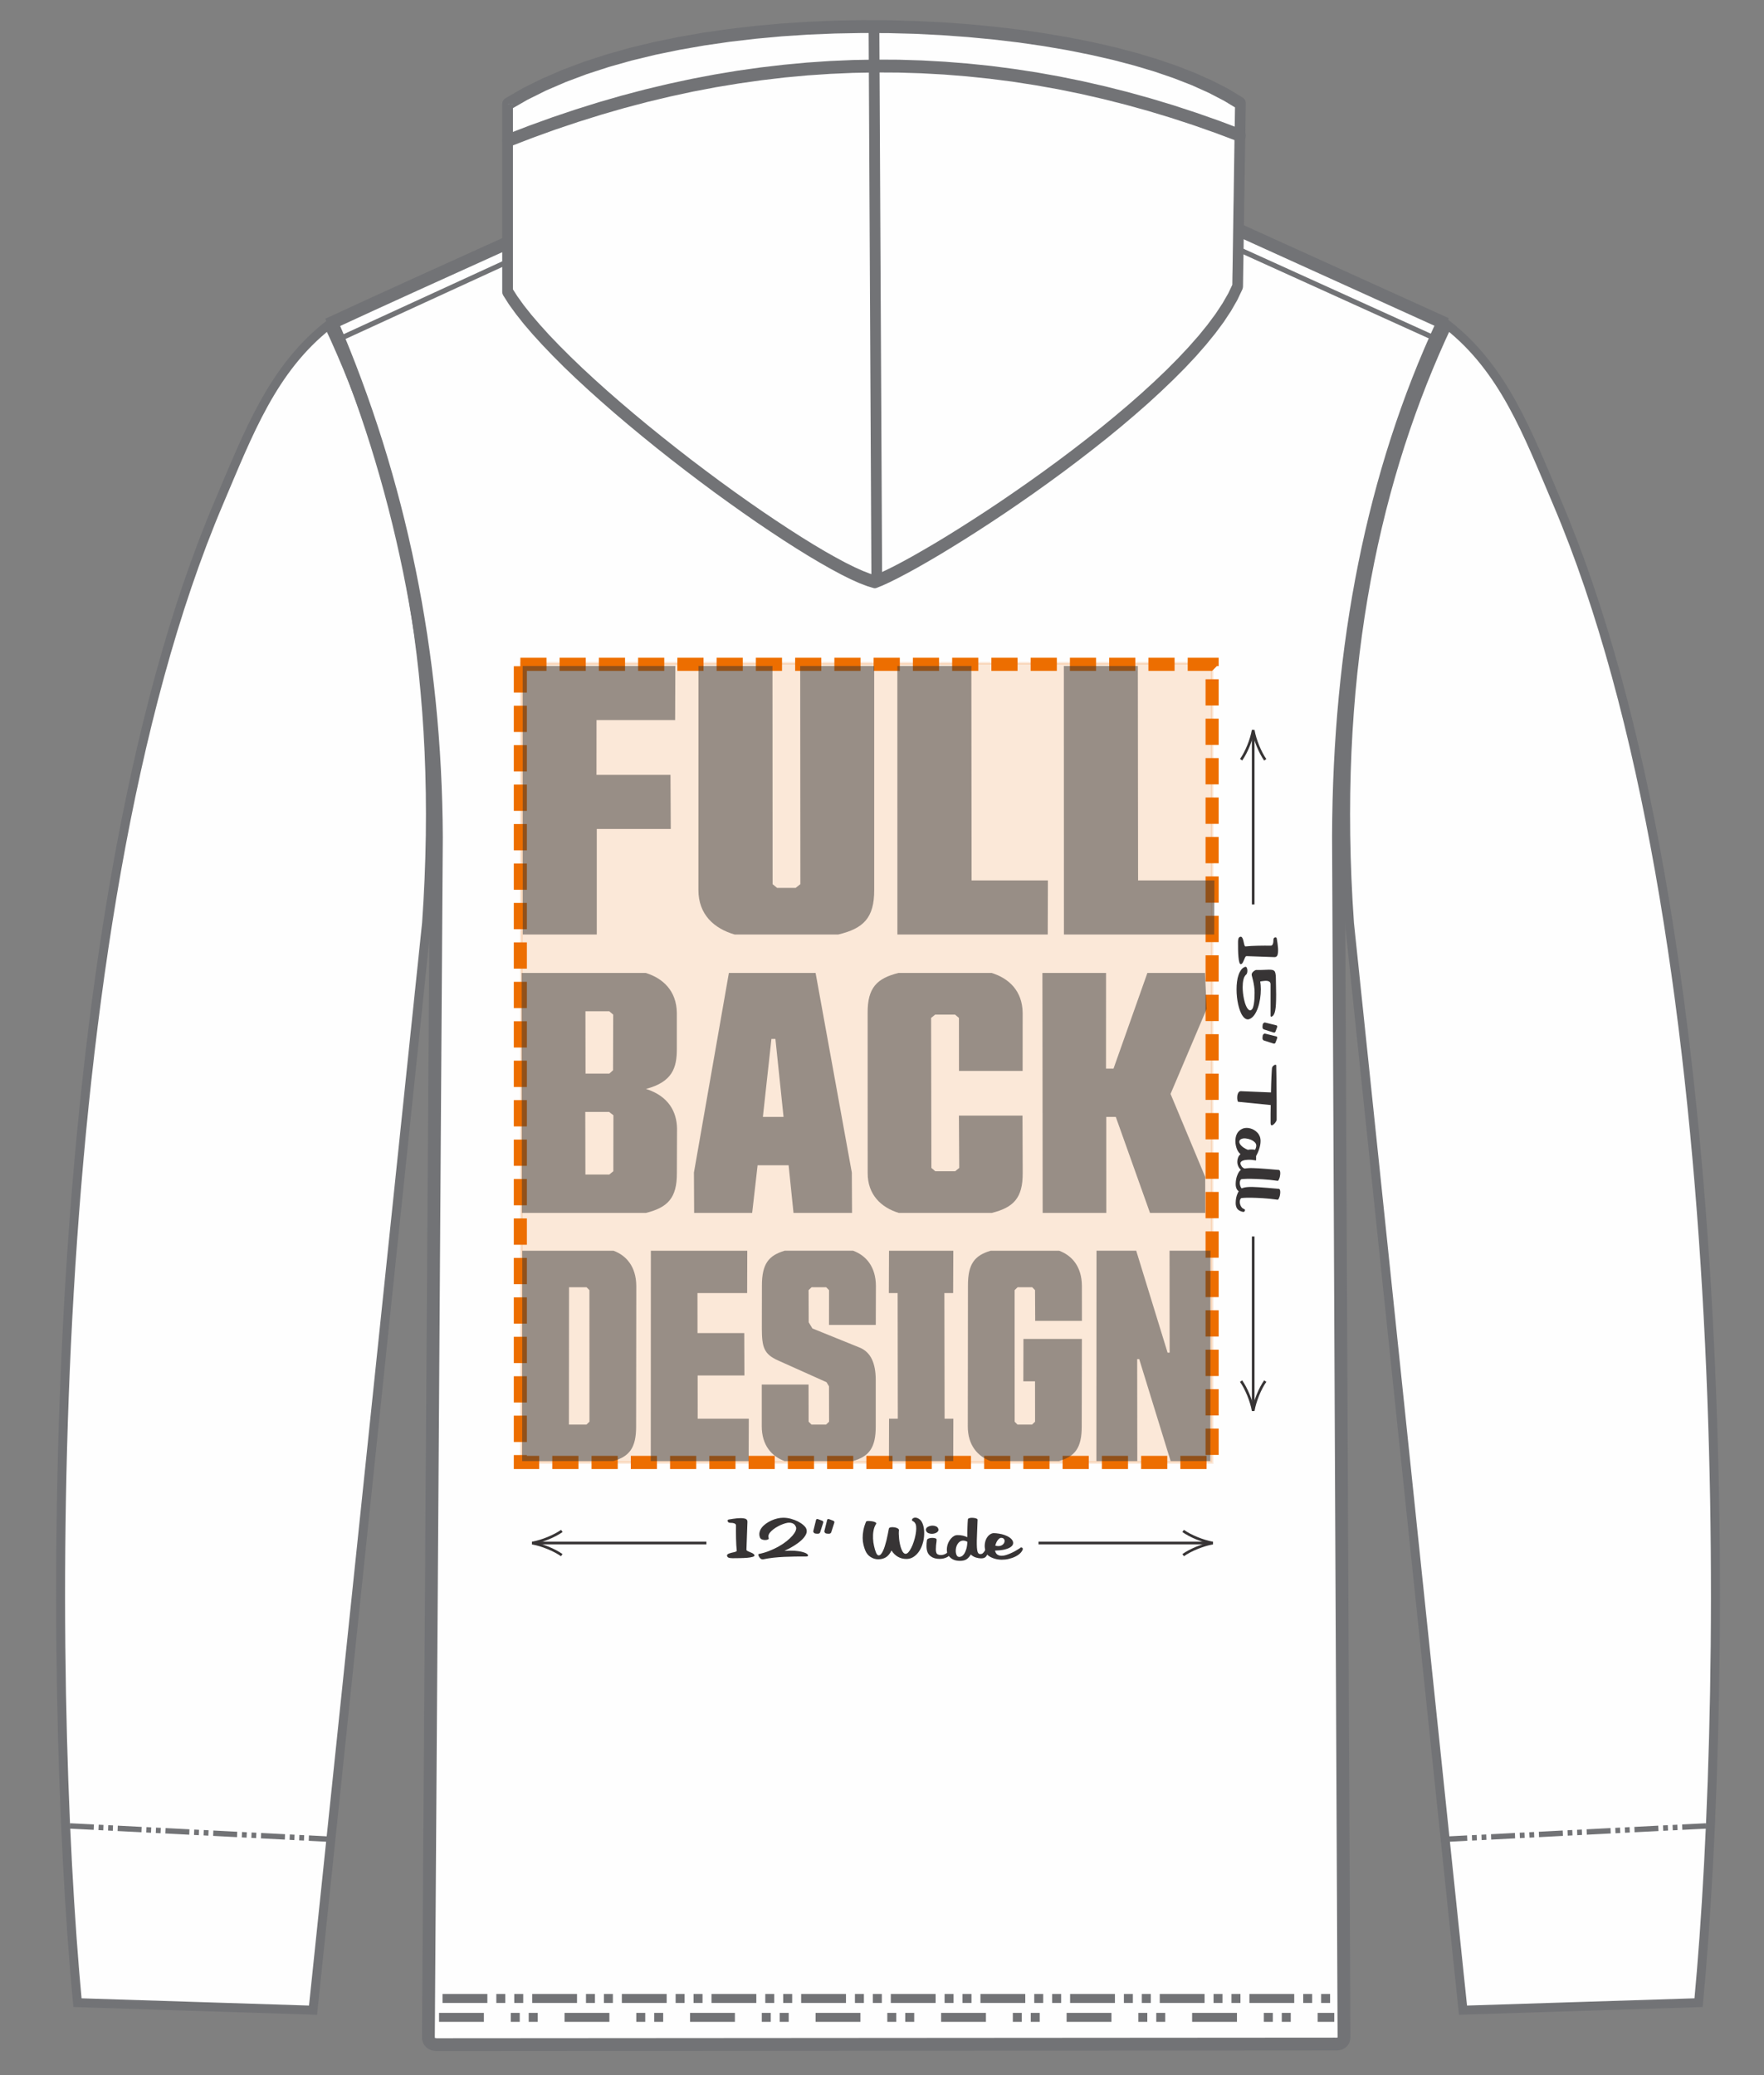
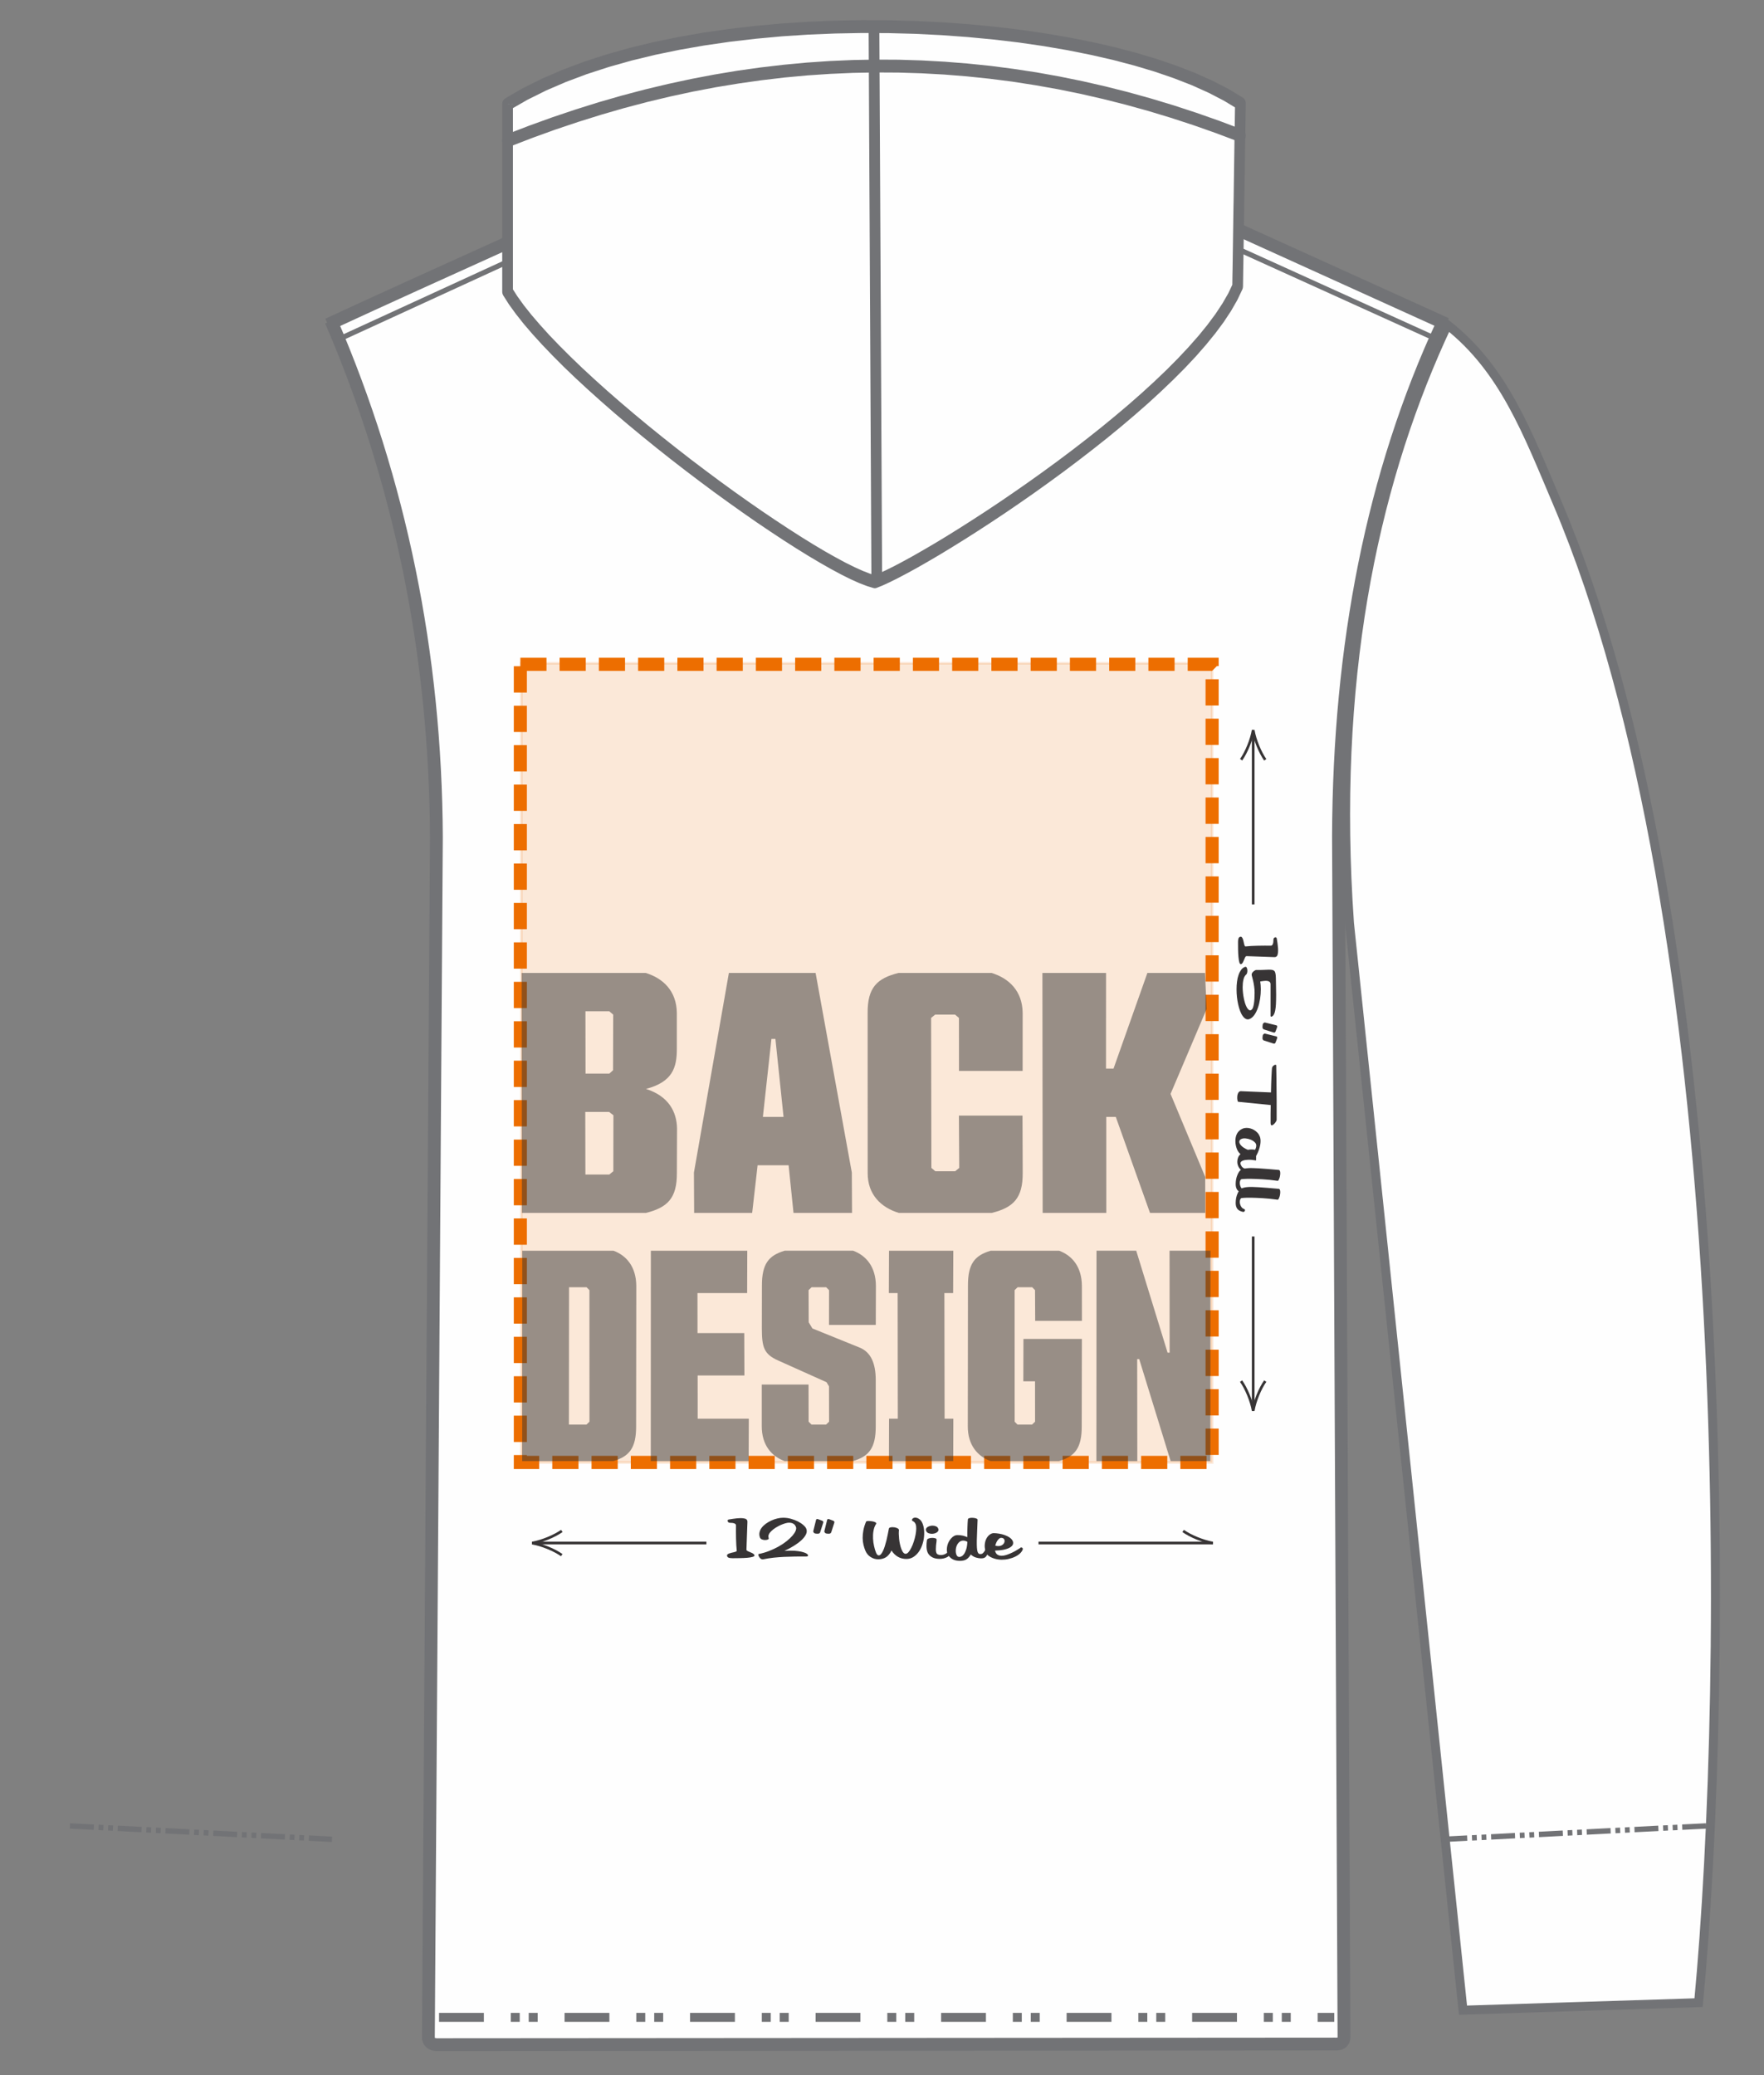
<svg xmlns="http://www.w3.org/2000/svg" xml:space="preserve" width="425px" height="500px" style="shape-rendering:geometricPrecision; text-rendering:geometricPrecision; image-rendering:optimizeQuality; fill-rule:evenodd; clip-rule:evenodd" viewBox="0 0 425 500">
  <rect x="0" y="0" width="425" height="500" fill="#808080" stroke="none" />
  <defs>
    <style type="text/css"> .str4 {stroke:#727376;stroke-width:1.24;stroke-miterlimit:2.613} .str8 {stroke:#727376;stroke-width:1.24;stroke-miterlimit:2.613} .str9 {stroke:#373435;stroke-width:0.64;stroke-miterlimit:2.613} .str10 {stroke:#373435;stroke-width:0.64;stroke-miterlimit:2.613} .str11 {stroke:#373435;stroke-width:0.64;stroke-miterlimit:2.613} .str16 {stroke:#373435;stroke-width:0.64;stroke-miterlimit:2.613} .str17 {stroke:#373435;stroke-width:0.64;stroke-miterlimit:2.613} .str15 {stroke:#373435;stroke-width:0.64;stroke-miterlimit:2.613} .str13 {stroke:#373435;stroke-width:0.64;stroke-miterlimit:2.613} .str12 {stroke:#373435;stroke-width:0.64;stroke-miterlimit:2.613} .str14 {stroke:#373435;stroke-width:0.64;stroke-miterlimit:2.613} .str18 {stroke:#373435;stroke-width:0.64;stroke-miterlimit:2.613} .str19 {stroke:#373435;stroke-width:0.64;stroke-miterlimit:2.613} .str20 {stroke:#373435;stroke-width:0.64;stroke-miterlimit:2.613} .str0 {stroke:#727376;stroke-width:2.16;stroke-miterlimit:2.613} .str1 {stroke:#727376;stroke-width:2.16;stroke-miterlimit:2.613} .str5 {stroke:#727376;stroke-width:3.09;stroke-miterlimit:2.613} .str3 {stroke:#727376;stroke-width:3.09;stroke-miterlimit:2.613} .str2 {stroke:#727376;stroke-width:3.09;stroke-miterlimit:2.613} .str6 {stroke:#727376;stroke-width:2.16;stroke-miterlimit:2.613;stroke-dasharray:10.8 6.48 2.16 2.16 2.16 6.48} .str7 {stroke:#727376;stroke-width:2.16;stroke-miterlimit:2.613;stroke-dasharray:10.8 2.16 2.16 2.16 2.16 2.16} .fil4 {fill:none} .fil3 {fill:#FEFEFE} .fil0 {fill:#FEFEFE} .fil2 {fill:#A9ABAE} .fil1 {fill:#727376;fill-rule:nonzero} .fil5 {fill:#727376;fill-rule:nonzero} .fil8 {fill:#373435;fill-rule:nonzero} .fil9 {fill:#ED6E00;fill-rule:nonzero} .fil6 {fill:#ED6E00;fill-opacity:0.149} .fil7 {fill:#ED6E00;fill-rule:nonzero;fill-opacity:0.149} .fil10 {fill:#373435;fill-rule:nonzero;fill-opacity:0.502} </style>
  </defs>
  <g id="Layer_x0020_1">
    <g id="_1114936242720">
-       <path class="fil0 str0" d="M102.77 222.45l-27.35 261.9 -56.76 -1.81c-7.27,-77.17 -9.32,-259.38 34.06,-361.41 7.18,-16.89 12.87,-32.18 26.44,-42.86 0.51,1.09 1.02,2.18 1.52,3.29 16.63,36.82 26.16,82.84 22.09,140.89z" />
      <g>
        <path class="fil1" d="M22.63 439.6l-0.06 1.3 -5.75 -0.29 0.05 -1.3 5.76 0.29zm2.3 0.12l-0.05 1.3 -1.16 -0.06 0.06 -1.3 1.15 0.06zm2.3 0.11l-0.05 1.3 -1.15 -0.06 0.05 -1.29 1.15 0.05zm6.9 0.36l-0.05 1.29 -5.75 -0.29 0.05 -1.3 5.75 0.3zm2.3 0.11l-0.05 1.3 -1.15 -0.06 0.05 -1.3 1.15 0.06zm2.31 0.12l-0.06 1.3 -1.15 -0.06 0.06 -1.3 1.15 0.06zm6.9 0.35l-0.05 1.3 -5.76 -0.3 0.06 -1.3 5.75 0.3zm2.3 0.12l-0.05 1.3 -1.15 -0.06 0.05 -1.3 1.15 0.06zm2.31 0.11l-0.06 1.3 -1.15 -0.06 0.05 -1.3 1.16 0.06zm6.9 0.36l-0.05 1.3 -5.75 -0.3 0.05 -1.3 5.75 0.3zm2.31 0.12l-0.05 1.3 -1.16 -0.06 0.06 -1.3 1.15 0.06zm2.3 0.11l-0.05 1.3 -1.15 -0.06 0.05 -1.29 1.15 0.05zm6.91 0.36l-0.05 1.3 -5.76 -0.3 0.05 -1.3 5.76 0.3zm2.3 0.12l-0.05 1.3 -1.15 -0.06 0.05 -1.3 1.15 0.06zm2.31 0.12l-0.05 1.29 -1.16 -0.05 0.06 -1.3 1.15 0.06zm6.68 1.64l-5.58 -0.29 0.05 -1.3 5.58 0.29 -0.05 1.3z" />
      </g>
    </g>
    <g>
      <path class="fil0 str1" d="M325.13 222.45l27.35 261.9 56.76 -1.81c7.27,-77.17 9.32,-259.38 -34.06,-361.41 -7.18,-16.89 -12.86,-32.18 -26.44,-42.86 -0.51,1.09 -1.02,2.18 -1.52,3.29 -16.63,36.82 -26.15,82.84 -22.09,140.89z" />
      <g>
        <path class="fil1" d="M405.28 439.6l5.75 -0.29 0.05 1.3 -5.75 0.29 -0.05 -1.3zm-2.31 0.12l1.16 -0.06 0.05 1.3 -1.15 0.06 -0.06 -1.3zm-2.3 0.11l1.15 -0.05 0.06 1.29 -1.15 0.06 -0.06 -1.3zm-6.9 0.36l5.75 -0.3 0.06 1.3 -5.76 0.29 -0.05 -1.29zm-2.3 0.11l1.15 -0.06 0.05 1.3 -1.15 0.06 -0.05 -1.3zm-2.3 0.12l1.15 -0.06 0.05 1.3 -1.15 0.06 -0.05 -1.3zm-6.91 0.35l5.76 -0.3 0.05 1.3 -5.76 0.3 -0.05 -1.3zm-2.3 0.12l1.15 -0.06 0.05 1.3 -1.15 0.06 -0.05 -1.3zm-2.3 0.11l1.15 -0.06 0.05 1.3 -1.15 0.06 -0.05 -1.3zm-6.91 0.36l5.75 -0.3 0.06 1.3 -5.76 0.3 -0.05 -1.3zm-2.31 0.12l1.16 -0.06 0.05 1.3 -1.15 0.06 -0.06 -1.3zm-2.3 0.11l1.15 -0.05 0.05 1.29 -1.15 0.06 -0.05 -1.3zm-6.91 0.36l5.76 -0.3 0.05 1.3 -5.76 0.3 -0.05 -1.3zm-2.3 0.12l1.15 -0.06 0.05 1.3 -1.15 0.06 -0.05 -1.3zm-2.31 0.12l1.16 -0.06 0.05 1.3 -1.15 0.05 -0.06 -1.29zm-6.67 1.64l-0.06 -1.3 5.58 -0.29 0.06 1.3 -5.58 0.29z" />
      </g>
    </g>
    <path class="fil2" d="M160.09 41.48l9.73 -5.31c27.59,10.89 69.23,8.14 87.82,-0.19l10.42 5.78c-26.32,15.25 -74.64,18.13 -107.97,-0.28z" />
    <path class="fil3" d="M159.83 41.47c16.05,8.89 33.79,12.56 52.74,12.94 20.73,0.43 39.89,-3.82 55.59,-12.75l79.36 36.17c-18.61,37.33 -25.36,79.76 -25.27,125.14l1.54 288.11c-0.18,1.09 -0.96,1.56 -2.29,1.48l-215.65 0.18c-1.87,0.07 -2.86,-0.69 -2.66,-2.54l1.57 -289.68c0.57,-42.7 -6.17,-84.01 -24.29,-123.17l79.36 -35.88z" />
    <path class="fil4 str2" d="M79.02 78.2c27.85,-12.89 56.66,-25.61 84.51,-38.5l5.08 -3.12c0.64,-0.39 1.44,-0.67 2.12,-0.32 17.74,9.38 69.54,8.81 85.73,0 0.78,-0.42 1.77,-0.34 2.53,0.06 2.23,1.16 3.87,2.62 6.01,3.92l83.41 37.83" />
    <path class="fil4 str3" d="M160.21 41.79c34.71,15.83 77.81,15.45 107.94,-0.12" />
    <line class="fil4 str4" x1="82.58" y1="81.3" x2="164.26" y2="43.78" />
    <path class="fil4 str5" d="M79.76 77.33c16.64,38.57 25.18,80.33 25.38,124.38l-1.93 289.44c0.2,1.03 0.96,1.6 2.54,1.51l215.82 -0.15c1.44,0.09 2.21,-0.44 2.24,-1.66l-1.33 -289.29c0.15,-46.01 8.22,-87.44 25.14,-123.78" />
    <line class="fil4 str6" x1="105.78" y1="486.08" x2="321.46" y2="486.08" />
-     <line class="fil4 str7" x1="106.62" y1="481.53" x2="322.3" y2="481.53" />
    <line class="fil4 str8" x1="264.34" y1="44.63" x2="345.79" y2="81.56" />
    <g>
      <g>
        <path class="fil0" d="M122.29 25.09c0,15.05 0,30.11 0,45.16 12.92,21.84 73.51,66.21 88.5,69.94 13.7,-5.13 76.52,-45.37 87.39,-71.16 0.22,-14.71 0.45,-29.41 0.67,-44.11 -34.16,-22.4 -132.81,-26.96 -176.56,0.17z" />
        <path id="1" class="fil5" d="M123.34 69.35l-2.11 1.81 -0.23 -0.89 0 -1.41 0 -1.41 0 -1.41 0 -1.41 0 -1.42 0 -1.41 0 -1.41 0 -1.41 0 -1.41 0 -1.41 0 -1.42 0 -1.41 0 -1.41 0 -1.41 0 -1.41 0 -1.41 0 -1.41 0 -1.42 0 -1.41 0 -1.41 0 -1.41 0 -1.41 0 -1.41 0 -1.42 0 -1.41 0 -1.41 0 -1.41 0 -1.41 0 -1.41 0 -1.41 0 -1.42 0 -1.41 2.58 -0.03 0 1.41 0 1.41 0 1.41 0 1.42 0 1.41 0 1.41 0 1.41 0 1.41 0 1.41 0 1.42 0 1.41 0 1.41 0 1.41 0 1.41 0 1.41 0 1.41 0 1.42 0 1.41 0 1.41 0 1.41 0 1.41 0 1.41 0 1.42 0 1.41 0 1.41 0 1.41 0 1.41 0 1.41 0 1.41 0 1.42 0 1.41 0 1.41 -0.24 -0.89zm0.24 0.89c0,0.85 -0.58,1.56 -1.29,1.56 -0.71,0.01 -1.29,-0.67 -1.29,-1.53l2.58 -0.03zm86.84 68.47l0.74 2.96 -0.64 0.04 -1.64 -0.5 -1.85 -0.71 -2.07 -0.93 -2.27 -1.13 -2.46 -1.32 -2.64 -1.5 -2.8 -1.66 -2.94 -1.82 -3.08 -1.97 -3.18 -2.1 -3.28 -2.21 -3.36 -2.34 -3.42 -2.43 -3.47 -2.51 -3.49 -2.6 -3.51 -2.66 -3.5 -2.71 -3.47 -2.75 -3.44 -2.79 -3.38 -2.8 -3.31 -2.81 -3.21 -2.81 -3.11 -2.79 -2.98 -2.76 -2.85 -2.73 -2.68 -2.69 -2.51 -2.62 -2.32 -2.55 -2.12 -2.47 -1.89 -2.39 -1.66 -2.29 -1.4 -2.2 2.11 -1.81 1.3 2.03 1.56 2.17 1.82 2.29 2.06 2.4 2.26 2.5 2.47 2.57 2.64 2.64 2.81 2.7 2.95 2.73 3.08 2.77 3.19 2.78 3.28 2.79 3.36 2.79 3.41 2.76 3.46 2.74 3.47 2.7 3.49 2.64 3.47 2.58 3.44 2.5 3.4 2.41 3.34 2.32 3.26 2.2 3.16 2.08 3.04 1.95 2.91 1.8 2.76 1.64 2.6 1.47 2.4 1.29 2.2 1.09 1.98 0.89 1.72 0.67 1.43 0.43 -0.64 0.04zm0.64 -0.04c0.7,0.18 1.14,1 0.99,1.83 -0.15,0.84 -0.84,1.38 -1.53,1.21l0.54 -3.04zm85.83 -69.66l2.58 0.03 -0.14 0.67 -1.23 2.59 -1.51 2.63 -1.77 2.68 -2.02 2.72 -2.24 2.75 -2.44 2.79 -2.64 2.81 -2.81 2.82 -2.96 2.83 -3.09 2.84 -3.22 2.82 -3.31 2.81 -3.39 2.78 -3.46 2.74 -3.5 2.7 -3.52 2.65 -3.54 2.59 -3.52 2.52 -3.5 2.44 -3.44 2.35 -3.38 2.25 -3.3 2.15 -3.19 2.03 -3.08 1.91 -2.93 1.78 -2.78 1.63 -2.6 1.49 -2.41 1.32 -2.2 1.16 -1.97 0.98 -1.73 0.8 -1.49 0.6 -0.74 -2.96 1.37 -0.56 1.65 -0.76 1.92 -0.95 2.16 -1.14 2.37 -1.3 2.57 -1.47 2.75 -1.61 2.91 -1.76 3.05 -1.9 3.17 -2.02 3.28 -2.13 3.36 -2.24 3.42 -2.34 3.47 -2.42 3.5 -2.5 3.51 -2.57 3.5 -2.63 3.47 -2.68 3.43 -2.72 3.36 -2.76 3.28 -2.77 3.17 -2.79 3.05 -2.79 2.92 -2.79 2.75 -2.77 2.58 -2.75 2.38 -2.7 2.16 -2.66 1.93 -2.6 1.67 -2.53 1.4 -2.43 1.1 -2.33 -0.14 0.67zm0.14 -0.67c0.33,-0.77 1.1,-1.08 1.74,-0.7 0.63,0.38 0.88,1.31 0.56,2.07l-2.3 -1.37zm1.19 -42.06l1.26 -2.72 0.66 1.37 -0.02 1.38 -0.02 1.38 -0.02 1.37 -0.02 1.38 -0.02 1.38 -0.03 1.38 -0.02 1.38 -0.02 1.38 -0.02 1.37 -0.02 1.38 -0.02 1.38 -0.02 1.38 -0.02 1.38 -0.02 1.38 -0.02 1.37 -0.02 1.38 -0.03 1.38 -0.02 1.38 -0.02 1.38 -0.02 1.38 -0.02 1.38 -0.02 1.37 -0.02 1.38 -0.02 1.38 -0.02 1.38 -0.02 1.38 -0.02 1.37 -0.02 1.38 -0.03 1.38 -0.02 1.38 -0.02 1.38 -0.02 1.38 -2.58 -0.03 0.02 -1.37 0.02 -1.38 0.03 -1.38 0.02 -1.38 0.02 -1.38 0.02 -1.38 0.02 -1.37 0.02 -1.38 0.02 -1.38 0.02 -1.38 0.02 -1.38 0.02 -1.38 0.02 -1.37 0.02 -1.38 0.03 -1.38 0.02 -1.38 0.02 -1.38 0.02 -1.38 0.02 -1.37 0.02 -1.38 0.02 -1.38 0.02 -1.38 0.02 -1.38 0.02 -1.38 0.02 -1.37 0.02 -1.38 0.03 -1.38 0.02 -1.38 0.02 -1.38 0.02 -1.38 0.02 -1.37 0.02 -1.38 0.66 1.37zm-0.66 -1.37c0.01,-0.86 0.6,-1.55 1.31,-1.54 0.72,0 1.28,0.7 1.27,1.56l-2.58 -0.02zm-173.98 0.16l-2.58 0.03 0.71 -1.39 4.32 -2.49 4.62 -2.3 4.9 -2.11 5.14 -1.93 5.37 -1.74 5.58 -1.58 5.77 -1.4 5.93 -1.22 6.08 -1.07 6.2 -0.89 6.3 -0.74 6.39 -0.58 6.43 -0.42 6.48 -0.27 6.49 -0.12 6.49 0.03 6.46 0.18 6.4 0.31 6.34 0.46 6.24 0.6 6.13 0.73 5.99 0.87 5.83 1 5.65 1.12 5.46 1.25 5.23 1.38 4.98 1.5 4.73 1.62 4.44 1.74 4.13 1.85 3.81 1.97 3.46 2.1 -1.26 2.72 -3.31 -2 -3.68 -1.91 -4.02 -1.81 -4.35 -1.7 -4.63 -1.59 -4.92 -1.47 -5.16 -1.36 -5.39 -1.23 -5.59 -1.12 -5.78 -0.99 -5.93 -0.86 -6.08 -0.72 -6.19 -0.59 -6.29 -0.46 -6.36 -0.32 -6.4 -0.17 -6.44 -0.03 -6.44 0.12 -6.43 0.26 -6.39 0.42 -6.32 0.58 -6.25 0.73 -6.14 0.89 -6.01 1.05 -5.87 1.21 -5.69 1.38 -5.49 1.55 -5.29 1.72 -5.04 1.89 -4.78 2.06 -4.5 2.24 -4.19 2.41 0.71 -1.39zm-0.71 1.39c-0.64,0.4 -1.41,0.1 -1.73,-0.66 -0.32,-0.76 -0.07,-1.7 0.57,-2.09l1.16 2.75z" />
      </g>
      <g>
        <path class="fil5" d="M122.68 35.38c-0.68,0.27 -1.4,-0.17 -1.62,-0.98 -0.22,-0.82 0.16,-1.7 0.83,-1.96l0.79 2.94zm176.58 -4.19l-0.82 2.95 -5.44 -2.05 -5.45 -1.92 -5.44 -1.78 -5.45 -1.65 -5.45 -1.51 -5.46 -1.38 -5.46 -1.25 -5.46 -1.11 -5.47 -0.97 -5.47 -0.85 -5.47 -0.7 -5.48 -0.57 -5.48 -0.44 -5.48 -0.3 -5.48 -0.17 -5.49 -0.03 -5.5 0.1 -5.49 0.24 -5.5 0.37 -5.51 0.51 -5.5 0.65 -5.51 0.78 -5.52 0.91 -5.52 1.05 -5.52 1.19 -5.52 1.32 -5.53 1.46 -5.54 1.6 -5.53 1.73 -5.54 1.86 -5.55 2.01 -5.55 2.14 -0.79 -2.94 5.6 -2.16 5.59 -2.02 5.59 -1.88 5.58 -1.75 5.59 -1.61 5.57 -1.47 5.58 -1.33 5.57 -1.2 5.57 -1.06 5.57 -0.93 5.56 -0.78 5.56 -0.65 5.55 -0.52 5.56 -0.38 5.55 -0.24 5.54 -0.1 5.54 0.03 5.54 0.17 5.54 0.31 5.53 0.44 5.53 0.57 5.52 0.72 5.52 0.84 5.52 0.99 5.51 1.12 5.51 1.26 5.51 1.39 5.5 1.53 5.5 1.66 5.49 1.8 5.49 1.93 5.49 2.07zm0 0c0.67,0.27 1.04,1.14 0.81,1.95 -0.22,0.82 -0.96,1.27 -1.63,1l0.82 -2.95z" />
      </g>
      <g>
        <path class="fil5" d="M209.28 6.85c0,-0.85 0.57,-1.56 1.28,-1.57 0.71,-0.02 1.3,0.67 1.3,1.52l-2.58 0.05zm0.67 132.56l-0.67 -132.56 2.58 -0.05 0.67 132.56 -2.58 0.05zm2.58 -0.05c0,0.85 -0.57,1.56 -1.29,1.57 -0.71,0.02 -1.29,-0.66 -1.29,-1.52l2.58 -0.05z" />
      </g>
    </g>
    <g>
      <g>
        <polygon class="fil6" points="125.61,159.82 292.03,159.82 292.03,352.38 125.61,352.38 " />
        <path id="1" class="fil7" d="M292.03 160.14l-166.42 0 0 -0.64 166.42 0 0.32 0.32 -0.32 0.32zm0 -0.64l0.32 0 0 0.32 -0.32 -0.32zm-0.32 192.88l0 -192.56 0.64 0 0 192.56 -0.32 0.32 -0.32 -0.32zm0.64 0l0 0.32 -0.32 0 0.32 -0.32zm-166.74 -0.33l166.42 0 0 0.65 -166.42 0 -0.32 -0.32 0.32 -0.33zm0 0.65l-0.32 0 0 -0.32 0.32 0.32zm0.32 -192.88l0 192.56 -0.64 0 0 -192.56 0.32 -0.32 0.32 0.32zm-0.64 0l0 -0.32 0.32 0 -0.32 0.32z" />
      </g>
      <path class="fil8" d="M179.84 373.38c0,0.03 0,0.06 0.02,0.1 0.04,0.11 0.16,0.21 0.34,0.29 0.18,0.08 0.37,0.16 0.58,0.25 0.21,0.08 0.41,0.17 0.6,0.28 0.19,0.1 0.31,0.23 0.38,0.39 0.07,0.19 -0.06,0.33 -0.4,0.43 -0.35,0.11 -0.79,0.18 -1.34,0.23 -0.55,0.04 -1.14,0.07 -1.78,0.08 -0.64,0.01 -1.22,0.02 -1.75,0.02 -0.24,0 -0.44,-0.02 -0.59,-0.04 -0.16,-0.02 -0.28,-0.06 -0.38,-0.1 -0.09,-0.04 -0.16,-0.09 -0.21,-0.14 -0.05,-0.06 -0.09,-0.12 -0.12,-0.19 -0.06,-0.16 -0.05,-0.29 0.04,-0.4 0.09,-0.1 0.23,-0.19 0.4,-0.26 0.18,-0.07 0.38,-0.13 0.6,-0.18 0.22,-0.05 0.43,-0.09 0.62,-0.14 0.19,-0.05 0.35,-0.1 0.48,-0.15 0.13,-0.06 0.18,-0.13 0.17,-0.23 -0.04,-0.38 -0.08,-0.84 -0.11,-1.37 -0.03,-0.52 -0.04,-1.07 -0.06,-1.63 -0.01,-0.56 -0.02,-1.11 -0.02,-1.64 0,-0.53 0,-1 0.01,-1.39 0,-0.08 -0.01,-0.16 -0.04,-0.22 -0.05,-0.15 -0.19,-0.25 -0.41,-0.33 -0.21,-0.08 -0.55,-0.12 -1,-0.12 -0.15,0 -0.26,-0.04 -0.35,-0.1 -0.09,-0.07 -0.15,-0.15 -0.19,-0.24 -0.04,-0.1 -0.04,-0.2 0,-0.29 0.03,-0.09 0.11,-0.14 0.22,-0.16 0.08,-0.01 0.22,-0.03 0.42,-0.07 0.2,-0.04 0.44,-0.07 0.71,-0.11 0.28,-0.04 0.57,-0.07 0.88,-0.11 0.31,-0.03 0.6,-0.05 0.89,-0.05 0.4,0 0.74,0.04 1.02,0.12 0.28,0.07 0.47,0.22 0.56,0.45 0.03,0.08 0.05,0.19 0.05,0.33l-0.24 6.69z" />
      <path id="1" class="fil8" d="M183.81 375.73c-0.27,0 -0.49,-0.09 -0.66,-0.27 -0.17,-0.18 -0.29,-0.36 -0.37,-0.55 -0.05,-0.12 -0.08,-0.22 -0.08,-0.31 -0.01,-0.09 0.01,-0.14 0.06,-0.15 0.92,-0.19 1.79,-0.44 2.61,-0.77 0.83,-0.33 1.59,-0.69 2.29,-1.09 0.71,-0.4 1.33,-0.82 1.88,-1.26 0.55,-0.45 1.01,-0.88 1.38,-1.3 0.36,-0.42 0.62,-0.81 0.77,-1.18 0.15,-0.37 0.18,-0.68 0.08,-0.94 -0.05,-0.12 -0.12,-0.24 -0.2,-0.37 -0.08,-0.13 -0.19,-0.24 -0.32,-0.33 -0.12,-0.09 -0.28,-0.17 -0.47,-0.23 -0.19,-0.06 -0.42,-0.09 -0.69,-0.09 -0.24,0 -0.55,0.05 -0.92,0.16 -0.36,0.11 -0.75,0.25 -1.15,0.43 -0.4,0.19 -0.79,0.4 -1.17,0.64 -0.38,0.25 -0.71,0.5 -1,0.78 -0.29,0.27 -0.49,0.54 -0.62,0.83 -0.13,0.28 -0.14,0.56 -0.04,0.83 0.07,0.16 0.01,0.29 -0.18,0.38 -0.19,0.08 -0.41,0.13 -0.68,0.13 -0.26,0 -0.5,-0.05 -0.74,-0.14 -0.24,-0.09 -0.4,-0.25 -0.49,-0.46 -0.16,-0.42 -0.2,-0.84 -0.11,-1.24 0.09,-0.4 0.26,-0.78 0.53,-1.13 0.26,-0.35 0.6,-0.67 1.01,-0.97 0.41,-0.29 0.85,-0.55 1.32,-0.76 0.47,-0.22 0.95,-0.38 1.45,-0.5 0.5,-0.12 0.97,-0.17 1.41,-0.17 0.62,0 1.23,0.08 1.84,0.25 0.61,0.17 1.18,0.38 1.69,0.64 0.52,0.27 0.95,0.55 1.31,0.87 0.36,0.31 0.6,0.61 0.71,0.9 0.17,0.43 0.15,0.88 -0.08,1.35 -0.23,0.48 -0.59,0.94 -1.1,1.41 -0.5,0.46 -1.11,0.91 -1.82,1.35 -0.7,0.44 -1.46,0.84 -2.26,1.21 0.51,-0.03 1.01,-0.04 1.52,-0.04 0.7,0 1.3,0.03 1.8,0.11 0.51,0.07 0.93,0.16 1.26,0.27 0.34,0.1 0.59,0.21 0.77,0.33 0.17,0.12 0.28,0.24 0.33,0.34 0.04,0.1 0.02,0.19 -0.06,0.25 -0.08,0.07 -0.2,0.1 -0.37,0.1 -0.9,0 -1.8,0 -2.69,0.01 -0.9,0.01 -1.79,0.04 -2.67,0.08 -0.87,0.04 -1.74,0.11 -2.59,0.2 -0.85,0.1 -1.68,0.23 -2.49,0.4z" />
      <path id="2" class="fil8" d="M197.6 369.2c-0.08,0.24 -0.27,0.35 -0.58,0.35 -0.06,0 -0.16,0 -0.28,-0.01 -0.13,-0.01 -0.24,-0.02 -0.34,-0.04 -0.09,-0.02 -0.18,-0.07 -0.26,-0.14 -0.08,-0.07 -0.13,-0.14 -0.17,-0.23 -0.03,-0.07 -0.04,-0.14 -0.03,-0.19l0.67 -2.71c0.04,-0.15 0.14,-0.23 0.3,-0.23 0.06,0 0.13,0.02 0.21,0.05l0.95 0.36c0.14,0.06 0.23,0.13 0.27,0.21 0.02,0.07 0.02,0.16 0,0.27l-0.74 2.31zm2.67 0c-0.09,0.24 -0.28,0.35 -0.58,0.35 -0.07,0 -0.16,0 -0.29,-0.01 -0.12,-0.01 -0.24,-0.02 -0.33,-0.04 -0.1,-0.02 -0.18,-0.07 -0.26,-0.14 -0.08,-0.07 -0.14,-0.14 -0.17,-0.23 -0.03,-0.07 -0.04,-0.14 -0.03,-0.19l0.67 -2.71c0.04,-0.15 0.14,-0.23 0.29,-0.23 0.07,0 0.14,0.02 0.22,0.05l0.94 0.36c0.15,0.06 0.24,0.13 0.27,0.21 0.03,0.07 0.03,0.16 0.01,0.27l-0.74 2.31z" />
      <path id="3" class="fil8" d="M221.13 365.81c0.27,0.13 0.5,0.3 0.69,0.51 0.18,0.21 0.33,0.46 0.44,0.74 0.21,0.51 0.33,1.08 0.38,1.7 0.05,0.62 0.03,1.25 -0.06,1.89 -0.09,0.63 -0.25,1.25 -0.48,1.85 -0.23,0.6 -0.52,1.13 -0.88,1.59 -0.36,0.46 -0.78,0.84 -1.25,1.12 -0.48,0.28 -1.01,0.42 -1.58,0.42 -0.78,0 -1.48,-0.18 -2.09,-0.54 -0.61,-0.36 -1.11,-0.86 -1.51,-1.5 -0.36,0.74 -0.8,1.28 -1.32,1.62 -0.52,0.33 -1.15,0.5 -1.89,0.5 -0.66,0 -1.28,-0.19 -1.86,-0.57 -0.57,-0.37 -0.99,-0.91 -1.27,-1.6 -0.16,-0.4 -0.3,-0.85 -0.42,-1.34 -0.12,-0.49 -0.18,-1.03 -0.19,-1.6 -0.01,-0.58 0.05,-1.2 0.17,-1.86 0.12,-0.66 0.34,-1.37 0.66,-2.12 0.03,-0.04 0.1,-0.08 0.22,-0.1 0.11,-0.03 0.26,-0.04 0.42,-0.04 0.17,0 0.35,0.01 0.55,0.04 0.2,0.02 0.39,0.05 0.56,0.09 0.17,0.05 0.32,0.1 0.44,0.16 0.13,0.06 0.2,0.13 0.24,0.22 0.03,0.07 0.02,0.14 -0.03,0.21 -0.31,0.48 -0.52,1.03 -0.62,1.65 -0.11,0.61 -0.14,1.23 -0.11,1.86 0.03,0.63 0.11,1.24 0.25,1.83 0.13,0.59 0.29,1.11 0.46,1.54 0.19,0.46 0.4,0.69 0.66,0.69 0.19,0 0.37,-0.1 0.54,-0.29 0.17,-0.2 0.34,-0.46 0.49,-0.79 0.16,-0.34 0.31,-0.72 0.44,-1.15 0.14,-0.44 0.27,-0.9 0.39,-1.38 0.11,-0.48 0.22,-0.97 0.32,-1.46 0.1,-0.49 0.19,-0.95 0.27,-1.39 0.02,-0.12 0.12,-0.2 0.28,-0.26 0.17,-0.05 0.36,-0.08 0.59,-0.08 0.15,0 0.31,0.01 0.48,0.04 0.16,0.03 0.32,0.07 0.46,0.11 0.14,0.05 0.26,0.11 0.37,0.18 0.1,0.07 0.18,0.15 0.21,0.24 0.03,0.07 0.04,0.13 0.03,0.19 -0.03,0.2 -0.04,0.49 -0.04,0.85 0.01,0.37 0.04,0.76 0.08,1.19 0.04,0.43 0.11,0.87 0.21,1.31 0.09,0.44 0.21,0.84 0.35,1.19 0.16,0.4 0.32,0.69 0.49,0.86 0.17,0.18 0.34,0.26 0.51,0.26 0.23,0 0.47,-0.13 0.71,-0.41 0.23,-0.28 0.47,-0.63 0.68,-1.07 0.22,-0.44 0.42,-0.93 0.59,-1.47 0.18,-0.54 0.32,-1.07 0.42,-1.61 0.1,-0.53 0.16,-1.02 0.17,-1.48 0.01,-0.46 -0.04,-0.83 -0.14,-1.1 -0.07,-0.17 -0.16,-0.31 -0.27,-0.44 -0.11,-0.12 -0.25,-0.23 -0.42,-0.3 -0.09,-0.04 -0.15,-0.09 -0.18,-0.17 -0.03,-0.06 -0.03,-0.14 0,-0.22 0.02,-0.08 0.07,-0.15 0.14,-0.21 0.06,-0.07 0.15,-0.12 0.26,-0.17 0.11,-0.05 0.24,-0.07 0.38,-0.07 0.19,0 0.39,0.04 0.61,0.14z" />
      <path id="4" class="fil8" d="M223.31 371.22c0,-0.24 0.14,-0.41 0.41,-0.52 0.27,-0.1 0.56,-0.15 0.87,-0.15 0.26,0 0.48,0.03 0.68,0.08 0.2,0.05 0.32,0.12 0.36,0.22 0.03,0.11 0.03,0.3 0,0.58 -0.04,0.27 -0.07,0.58 -0.11,0.91 -0.03,0.33 -0.05,0.67 -0.05,1 0,0.34 0.05,0.62 0.14,0.84 0.07,0.17 0.2,0.3 0.39,0.38 0.2,0.09 0.42,0.13 0.68,0.13 0.34,0 0.69,-0.08 1.04,-0.25 0.35,-0.16 0.62,-0.41 0.79,-0.75 0.06,-0.12 0.16,-0.18 0.28,-0.18 0.08,0 0.15,0.02 0.23,0.07 0.07,0.05 0.13,0.11 0.16,0.2 0.03,0.08 0.04,0.17 0.01,0.26 -0.06,0.26 -0.18,0.48 -0.36,0.67 -0.19,0.19 -0.41,0.36 -0.66,0.49 -0.26,0.14 -0.55,0.24 -0.86,0.31 -0.32,0.07 -0.64,0.1 -0.96,0.1 -0.3,0 -0.6,-0.03 -0.9,-0.09 -0.29,-0.06 -0.57,-0.15 -0.82,-0.28 -0.25,-0.13 -0.48,-0.3 -0.68,-0.5 -0.21,-0.2 -0.36,-0.44 -0.48,-0.72 -0.08,-0.23 -0.15,-0.47 -0.19,-0.71 -0.03,-0.25 -0.06,-0.5 -0.06,-0.75 0,-0.24 0,-0.48 0.02,-0.71 0.02,-0.23 0.04,-0.44 0.07,-0.63zm-0.18 -2.35c-0.07,-0.2 -0.08,-0.38 -0.01,-0.53 0.06,-0.15 0.17,-0.28 0.33,-0.39 0.16,-0.11 0.35,-0.19 0.57,-0.25 0.22,-0.07 0.44,-0.1 0.66,-0.1 0.3,0 0.58,0.06 0.83,0.17 0.26,0.11 0.44,0.29 0.53,0.54 0.08,0.19 0.09,0.37 0.02,0.52 -0.06,0.16 -0.18,0.29 -0.33,0.39 -0.16,0.11 -0.35,0.2 -0.57,0.26 -0.22,0.06 -0.44,0.09 -0.66,0.09 -0.3,0 -0.58,-0.06 -0.84,-0.17 -0.25,-0.11 -0.43,-0.29 -0.53,-0.53z" />
      <path id="5" class="fil8" d="M235.53 366.17c-0.04,1.03 -0.08,1.97 -0.11,2.82 -0.04,0.84 -0.07,1.6 -0.08,2.25 -0.01,0.66 0,1.22 0.03,1.68 0.03,0.46 0.09,0.81 0.19,1.07 0.13,0.31 0.32,0.46 0.57,0.46 0.1,0 0.2,-0.01 0.3,-0.02 0.1,-0.01 0.2,-0.06 0.31,-0.14 0.1,-0.08 0.21,-0.2 0.33,-0.35 0.12,-0.16 0.25,-0.37 0.4,-0.65 0.06,-0.13 0.15,-0.19 0.27,-0.19 0.08,0 0.16,0.03 0.23,0.07 0.08,0.05 0.13,0.12 0.16,0.2 0.04,0.08 0.04,0.17 0.01,0.27 -0.07,0.31 -0.16,0.58 -0.24,0.81 -0.09,0.23 -0.19,0.43 -0.32,0.58 -0.13,0.16 -0.28,0.27 -0.48,0.35 -0.19,0.07 -0.43,0.11 -0.72,0.11 -0.39,0 -0.81,-0.07 -1.27,-0.21 -0.45,-0.14 -0.86,-0.39 -1.22,-0.73 -0.27,0.48 -0.59,0.85 -0.98,1.13 -0.39,0.27 -0.94,0.41 -1.64,0.41 -0.31,0 -0.62,-0.03 -0.92,-0.09 -0.3,-0.06 -0.58,-0.16 -0.84,-0.3 -0.27,-0.14 -0.5,-0.33 -0.72,-0.56 -0.21,-0.22 -0.38,-0.5 -0.51,-0.83 -0.11,-0.26 -0.16,-0.55 -0.16,-0.88 0,-0.32 0.04,-0.65 0.11,-0.98 0.08,-0.33 0.2,-0.65 0.36,-0.96 0.16,-0.31 0.35,-0.58 0.57,-0.82 0.21,-0.24 0.45,-0.43 0.71,-0.58 0.26,-0.14 0.53,-0.21 0.84,-0.21 0.47,0 0.91,0.05 1.3,0.14 0.38,0.1 0.74,0.22 1.05,0.36 -0.01,-0.4 -0.01,-0.8 0,-1.21 0.01,-0.41 0.02,-0.8 0.03,-1.18 0.01,-0.38 0.03,-0.73 0.04,-1.04 0.02,-0.32 0.04,-0.59 0.06,-0.82 0,-0.15 0.1,-0.26 0.3,-0.32 0.2,-0.07 0.43,-0.1 0.68,-0.1 0.29,0 0.58,0.04 0.85,0.1 0.28,0.08 0.45,0.17 0.49,0.29 0.02,0.03 0.02,0.05 0.02,0.07zm-3.46 5.04c-0.37,0 -0.68,0.12 -0.95,0.35 -0.27,0.23 -0.47,0.53 -0.62,0.88 -0.14,0.35 -0.22,0.72 -0.23,1.12 -0.02,0.4 0.04,0.75 0.17,1.07 0.14,0.35 0.37,0.52 0.69,0.52 0.18,0 0.37,-0.06 0.59,-0.18 0.21,-0.12 0.41,-0.32 0.6,-0.6 0.18,-0.29 0.35,-0.66 0.49,-1.13 0.14,-0.46 0.23,-1.04 0.26,-1.74 -0.34,-0.19 -0.68,-0.29 -1,-0.29z" />
      <path id="6" class="fil8" d="M246.41 373.34c-0.12,0.34 -0.34,0.66 -0.66,0.96 -0.32,0.3 -0.71,0.56 -1.17,0.78 -0.46,0.23 -0.97,0.4 -1.52,0.53 -0.56,0.14 -1.12,0.2 -1.7,0.2 -0.34,0 -0.71,-0.03 -1.11,-0.1 -0.39,-0.07 -0.77,-0.18 -1.12,-0.32 -0.36,-0.14 -0.68,-0.31 -0.95,-0.52 -0.28,-0.21 -0.47,-0.44 -0.58,-0.71 -0.27,-0.68 -0.39,-1.3 -0.35,-1.88 0.04,-0.57 0.16,-1.07 0.38,-1.5 0.21,-0.42 0.48,-0.76 0.81,-1 0.33,-0.24 0.65,-0.37 0.97,-0.37 0.37,0 0.8,0.04 1.28,0.12 0.48,0.07 0.94,0.19 1.39,0.35 0.45,0.16 0.85,0.36 1.2,0.61 0.36,0.25 0.6,0.54 0.74,0.87 0.1,0.27 0.11,0.53 0.01,0.78 -0.1,0.26 -0.32,0.49 -0.66,0.7 -0.33,0.21 -0.8,0.39 -1.4,0.53 -0.6,0.14 -1.34,0.22 -2.23,0.25 0.01,0.06 0.02,0.12 0.04,0.18 0.02,0.06 0.04,0.11 0.06,0.16 0.13,0.33 0.32,0.56 0.58,0.69 0.26,0.14 0.55,0.21 0.88,0.21 0.4,0 0.83,-0.08 1.29,-0.24 0.47,-0.16 0.91,-0.34 1.33,-0.55 0.43,-0.2 0.8,-0.41 1.13,-0.62 0.33,-0.2 0.57,-0.35 0.71,-0.44 0.05,-0.04 0.09,-0.08 0.12,-0.11 0.03,-0.03 0.08,-0.05 0.13,-0.05 0.09,0 0.17,0.02 0.25,0.07 0.07,0.05 0.12,0.11 0.15,0.18 0.03,0.08 0.03,0.16 0,0.24zm-5.84 -0.81c0.27,0 0.52,-0.06 0.72,-0.16 0.21,-0.11 0.37,-0.24 0.5,-0.4 0.12,-0.15 0.2,-0.32 0.23,-0.49 0.04,-0.18 0.02,-0.35 -0.04,-0.5 -0.05,-0.13 -0.14,-0.23 -0.27,-0.32 -0.13,-0.08 -0.3,-0.12 -0.51,-0.12 -0.14,0 -0.28,0.05 -0.42,0.16 -0.14,0.1 -0.28,0.25 -0.41,0.42 -0.13,0.17 -0.25,0.37 -0.34,0.6 -0.1,0.23 -0.18,0.47 -0.24,0.71 0.26,0.07 0.52,0.1 0.78,0.1z" />
      <path class="fil8" d="M300.34 230.38c-0.02,0 -0.06,0.01 -0.1,0.02 -0.11,0.04 -0.2,0.16 -0.28,0.34 -0.08,0.18 -0.16,0.38 -0.25,0.58 -0.08,0.21 -0.18,0.41 -0.28,0.6 -0.1,0.19 -0.23,0.32 -0.39,0.38 -0.19,0.07 -0.33,-0.06 -0.44,-0.4 -0.1,-0.34 -0.17,-0.79 -0.22,-1.34 -0.05,-0.55 -0.08,-1.14 -0.09,-1.78 -0.01,-0.64 -0.01,-1.22 -0.01,-1.74 0,-0.25 0.01,-0.45 0.04,-0.6 0.02,-0.16 0.05,-0.28 0.09,-0.37 0.05,-0.1 0.09,-0.17 0.15,-0.22 0.06,-0.05 0.12,-0.09 0.18,-0.12 0.16,-0.06 0.3,-0.05 0.4,0.04 0.11,0.09 0.2,0.23 0.27,0.41 0.07,0.17 0.13,0.37 0.18,0.59 0.04,0.22 0.09,0.43 0.14,0.62 0.04,0.19 0.09,0.35 0.15,0.48 0.06,0.13 0.13,0.19 0.23,0.17 0.38,-0.04 0.83,-0.08 1.36,-0.11 0.53,-0.02 1.08,-0.04 1.64,-0.06 0.56,-0.01 1.11,-0.02 1.64,-0.02 0.53,0 0.99,0 1.39,0.01 0.08,0 0.16,-0.01 0.22,-0.04 0.14,-0.05 0.25,-0.19 0.33,-0.4 0.08,-0.22 0.12,-0.55 0.12,-1.01 0,-0.14 0.03,-0.26 0.1,-0.35 0.06,-0.08 0.14,-0.15 0.24,-0.19 0.1,-0.04 0.2,-0.04 0.28,0 0.09,0.04 0.15,0.11 0.17,0.23 0.01,0.07 0.03,0.21 0.07,0.41 0.03,0.2 0.07,0.44 0.11,0.71 0.04,0.28 0.07,0.57 0.1,0.88 0.04,0.31 0.05,0.61 0.05,0.9 0,0.39 -0.03,0.73 -0.11,1.01 -0.07,0.28 -0.22,0.47 -0.45,0.56 -0.08,0.03 -0.19,0.05 -0.34,0.05l-6.69 -0.24z" />
      <path id="1" class="fil8" d="M302.71 233.71c0.67,0.02 1.25,0.01 1.74,-0.02 0.49,-0.03 0.9,-0.05 1.25,-0.05 0.34,0 0.62,0.02 0.83,0.06 0.22,0.04 0.38,0.13 0.5,0.26 0.13,0.14 0.21,0.33 0.26,0.59 0.06,0.26 0.09,0.61 0.1,1.05 0.01,0.8 0.03,1.54 0.04,2.21 0.02,0.67 0.03,1.29 0.03,1.86 0,0.88 -0.02,1.63 -0.05,2.26 -0.04,0.63 -0.09,1.15 -0.18,1.57 -0.08,0.42 -0.19,0.74 -0.33,0.97 -0.13,0.24 -0.3,0.39 -0.51,0.48 -0.08,0.03 -0.15,0.03 -0.2,-0.01 -0.06,-0.03 -0.08,-0.09 -0.08,-0.17l0 -7.61c0,-0.27 -0.08,-0.46 -0.23,-0.58 -0.14,-0.12 -0.34,-0.19 -0.57,-0.23 -0.23,-0.03 -0.5,-0.03 -0.8,0.01 -0.3,0.03 -0.59,0.08 -0.88,0.12 0.04,0.3 0.08,0.6 0.1,0.92 0.02,0.32 0.04,0.64 0.04,0.98 0,0.75 -0.06,1.52 -0.18,2.29 -0.12,0.78 -0.29,1.49 -0.52,2.15 -0.23,0.66 -0.51,1.23 -0.85,1.72 -0.35,0.49 -0.74,0.82 -1.19,1 -0.3,0.12 -0.58,0.11 -0.86,-0.03 -0.27,-0.13 -0.52,-0.36 -0.75,-0.68 -0.24,-0.32 -0.45,-0.72 -0.63,-1.2 -0.18,-0.48 -0.34,-1.01 -0.47,-1.58 -0.13,-0.57 -0.23,-1.17 -0.3,-1.79 -0.07,-0.63 -0.1,-1.26 -0.1,-1.88 0,-0.62 0.03,-1.23 0.11,-1.82 0.07,-0.59 0.19,-1.13 0.36,-1.61 0.16,-0.48 0.37,-0.89 0.61,-1.24 0.25,-0.34 0.55,-0.58 0.91,-0.72 0.21,-0.09 0.37,-0.03 0.47,0.18 0.1,0.21 0.15,0.45 0.15,0.72 0,0.2 -0.03,0.39 -0.08,0.57 -0.05,0.18 -0.13,0.31 -0.23,0.37 -0.3,0.26 -0.52,0.67 -0.64,1.21 -0.13,0.55 -0.19,1.15 -0.19,1.82 0,0.44 0.03,0.9 0.08,1.37 0.05,0.47 0.12,0.92 0.21,1.35 0.09,0.43 0.19,0.83 0.31,1.21 0.12,0.37 0.26,0.69 0.41,0.95 0.15,0.26 0.31,0.46 0.47,0.58 0.16,0.12 0.33,0.15 0.5,0.08 0.19,-0.08 0.35,-0.26 0.47,-0.53 0.11,-0.28 0.2,-0.62 0.26,-1.01 0.06,-0.39 0.11,-0.82 0.13,-1.29 0.02,-0.47 0.04,-0.93 0.04,-1.38 0,-0.56 -0.04,-1.09 -0.12,-1.58 -0.07,-0.48 -0.15,-0.92 -0.24,-1.3 -0.09,-0.38 -0.17,-0.69 -0.24,-0.94 -0.07,-0.26 -0.11,-0.42 -0.11,-0.51 0,-0.24 0.1,-0.46 0.3,-0.66 0.2,-0.21 0.39,-0.35 0.59,-0.43 0.09,-0.04 0.18,-0.06 0.26,-0.06z" />
      <path id="2" class="fil8" d="M304.52 248.04c-0.23,-0.08 -0.35,-0.27 -0.35,-0.57 0,-0.07 0.01,-0.17 0.02,-0.29 0.01,-0.13 0.02,-0.24 0.04,-0.34 0.02,-0.09 0.06,-0.18 0.13,-0.26 0.07,-0.08 0.15,-0.13 0.23,-0.17 0.08,-0.03 0.14,-0.04 0.2,-0.03l2.71 0.67c0.15,0.04 0.22,0.14 0.22,0.3 0,0.06 -0.01,0.13 -0.04,0.21l-0.36 0.95c-0.06,0.14 -0.13,0.23 -0.21,0.27 -0.07,0.02 -0.16,0.02 -0.27,0l-2.32 -0.74zm0 2.67c-0.23,-0.09 -0.35,-0.28 -0.35,-0.58 0,-0.06 0.01,-0.16 0.02,-0.29 0.01,-0.12 0.02,-0.23 0.04,-0.33 0.02,-0.1 0.06,-0.18 0.13,-0.26 0.07,-0.08 0.15,-0.14 0.23,-0.17 0.08,-0.03 0.14,-0.04 0.2,-0.03l2.71 0.67c0.15,0.04 0.22,0.14 0.22,0.29 0,0.07 -0.01,0.14 -0.04,0.22l-0.36 0.95c-0.06,0.14 -0.13,0.23 -0.21,0.26 -0.07,0.03 -0.16,0.03 -0.27,0.01l-2.32 -0.74z" />
      <path id="3" class="fil8" d="M306.12 270.62c0,-0.77 0,-1.51 0,-2.24 0,-0.73 0.01,-1.44 0.03,-2.12l-7.81 -0.78c-0.08,0 -0.14,-0.1 -0.18,-0.3 -0.05,-0.2 -0.08,-0.43 -0.08,-0.68 0,-0.16 0.01,-0.31 0.03,-0.47 0.02,-0.16 0.06,-0.31 0.11,-0.45 0.05,-0.14 0.11,-0.27 0.19,-0.38 0.08,-0.11 0.18,-0.19 0.31,-0.24 0.04,-0.01 0.09,-0.03 0.13,-0.03 0.04,-0.01 0.09,-0.01 0.13,-0.01l7.23 0.3c0.03,-1.53 0.08,-2.8 0.12,-3.83 0.05,-1.02 0.09,-1.7 0.13,-2.04 0.02,-0.16 0.1,-0.31 0.23,-0.46 0.14,-0.14 0.27,-0.24 0.42,-0.3 0.1,-0.04 0.19,-0.05 0.26,-0.03 0.08,0.02 0.11,0.09 0.11,0.21 0,0.34 0.01,0.64 0.01,0.9 0.01,0.27 0.01,0.58 0.02,0.93 0.01,0.35 0.02,0.79 0.02,1.31 0.01,0.53 0.01,1.22 0.02,2.07 0.01,0.85 0.02,1.91 0.03,3.18 0,1.26 0,2.81 0,4.64 0,0.08 -0.03,0.19 -0.1,0.32 -0.06,0.13 -0.15,0.26 -0.25,0.4 -0.1,0.14 -0.21,0.26 -0.33,0.36 -0.12,0.11 -0.23,0.19 -0.34,0.23 -0.12,0.05 -0.23,0.04 -0.31,-0.02 -0.08,-0.07 -0.13,-0.23 -0.13,-0.47z" />
      <path id="4" class="fil8" d="M299.75 282.36c-0.55,-0.24 -0.96,-0.58 -1.24,-1.02 -0.27,-0.44 -0.41,-0.91 -0.41,-1.41 0,-0.34 0.06,-0.66 0.18,-0.99 0.12,-0.32 0.32,-0.61 0.59,-0.89 -0.16,-0.09 -0.31,-0.24 -0.46,-0.45 -0.15,-0.2 -0.28,-0.45 -0.4,-0.73 -0.11,-0.28 -0.2,-0.59 -0.27,-0.93 -0.07,-0.33 -0.1,-0.67 -0.1,-1.01 0,-0.31 0.03,-0.62 0.09,-0.92 0.06,-0.31 0.16,-0.59 0.3,-0.85 0.14,-0.26 0.32,-0.5 0.55,-0.71 0.23,-0.21 0.51,-0.39 0.84,-0.52 0.26,-0.1 0.55,-0.16 0.87,-0.16 0.31,-0.01 0.63,0.03 0.95,0.12 0.32,0.08 0.62,0.21 0.92,0.39 0.29,0.18 0.56,0.39 0.79,0.64 0.24,0.25 0.42,0.54 0.56,0.88 0.13,0.33 0.2,0.71 0.2,1.12 0,0.31 -0.03,0.63 -0.09,0.96 -0.06,0.33 -0.14,0.65 -0.25,0.97 -0.1,0.32 -0.22,0.63 -0.35,0.92 -0.13,0.29 -0.26,0.55 -0.39,0.78l0 0.85c0,0.12 -0.01,0.19 -0.04,0.2 -0.02,0.01 -0.04,0.01 -0.06,0 -0.65,-0.12 -1.25,-0.18 -1.79,-0.16 -0.55,0.02 -0.98,0.09 -1.31,0.22 -0.38,0.15 -0.57,0.36 -0.57,0.63 0,0.21 0.09,0.45 0.28,0.73 0.19,0.27 0.51,0.49 0.95,0.66 0.12,0.05 0.18,0.15 0.18,0.29 0,0.08 -0.02,0.16 -0.06,0.23 -0.04,0.07 -0.1,0.12 -0.19,0.16 -0.08,0.03 -0.17,0.03 -0.27,0zm2.92 -6.36c0,-0.29 -0.13,-0.56 -0.39,-0.8 -0.26,-0.25 -0.58,-0.45 -0.95,-0.6 -0.38,-0.15 -0.77,-0.25 -1.17,-0.29 -0.4,-0.05 -0.74,-0.01 -1.02,0.1 -0.38,0.15 -0.56,0.39 -0.56,0.71 0,0.29 0.17,0.61 0.51,0.96 0.34,0.35 0.86,0.68 1.56,0.97 0.26,-0.05 0.54,-0.09 0.82,-0.09 0.29,0 0.59,0.02 0.92,0.07 0.09,-0.16 0.15,-0.32 0.2,-0.49 0.06,-0.17 0.08,-0.35 0.08,-0.54z" />
      <path id="5" class="fil8" d="M308.09 281.9c0.13,0.01 0.22,0.09 0.28,0.24 0.05,0.14 0.08,0.32 0.08,0.53 0,0.18 -0.01,0.37 -0.05,0.58 -0.03,0.21 -0.07,0.4 -0.13,0.58 -0.06,0.18 -0.12,0.33 -0.19,0.46 -0.07,0.12 -0.14,0.2 -0.2,0.23 -0.03,0.01 -0.05,0.01 -0.06,0 -1.34,-0.19 -2.54,-0.31 -3.61,-0.37 -1.07,-0.06 -1.98,-0.1 -2.74,-0.11 -0.75,-0.01 -1.33,0 -1.74,0.03 -0.4,0.03 -0.61,0.05 -0.62,0.05 -0.13,0.05 -0.23,0.16 -0.3,0.33 -0.07,0.17 -0.11,0.36 -0.11,0.58 0,0.35 0.09,0.7 0.27,1.05 0.18,0.35 0.44,0.58 0.8,0.7 0.12,0.04 0.18,0.13 0.18,0.27 0,0.08 -0.02,0.16 -0.07,0.23 -0.05,0.08 -0.11,0.13 -0.2,0.16 -0.08,0.04 -0.17,0.04 -0.26,0.01 -0.63,-0.15 -1.07,-0.4 -1.33,-0.75 -0.26,-0.36 -0.38,-0.82 -0.38,-1.4 0,-0.4 0.04,-0.79 0.11,-1.18 0.08,-0.39 0.19,-0.74 0.33,-1.06 0.13,-0.33 0.28,-0.6 0.45,-0.82 0.17,-0.22 0.35,-0.37 0.52,-0.44 0.23,-0.09 0.46,-0.16 0.71,-0.22 0.25,-0.05 0.53,-0.09 0.86,-0.11 0.32,-0.03 0.7,-0.03 1.13,-0.02 0.43,0.01 0.94,0.03 1.53,0.07 0.6,0.03 1.28,0.08 2.05,0.15 0.77,0.06 1.67,0.14 2.69,0.23z" />
      <path id="6" class="fil8" d="M308.09 286.45c0.13,0.02 0.22,0.09 0.28,0.24 0.05,0.14 0.08,0.32 0.08,0.53 0,0.18 -0.01,0.37 -0.05,0.58 -0.03,0.21 -0.07,0.4 -0.13,0.58 -0.06,0.18 -0.12,0.33 -0.19,0.46 -0.07,0.12 -0.14,0.2 -0.2,0.23 -0.03,0.01 -0.05,0.01 -0.06,0 -1.34,-0.18 -2.54,-0.31 -3.61,-0.37 -1.07,-0.06 -1.98,-0.1 -2.74,-0.11 -0.75,-0.01 -1.33,0 -1.74,0.03 -0.4,0.03 -0.61,0.05 -0.62,0.05 -0.13,0.06 -0.23,0.16 -0.3,0.33 -0.07,0.17 -0.11,0.36 -0.11,0.58 0,0.35 0.09,0.7 0.27,1.05 0.18,0.35 0.44,0.58 0.8,0.7 0.12,0.04 0.18,0.13 0.18,0.27 0,0.08 -0.02,0.16 -0.07,0.23 -0.05,0.08 -0.11,0.13 -0.2,0.16 -0.08,0.04 -0.17,0.04 -0.26,0.01 -0.63,-0.15 -1.07,-0.4 -1.33,-0.75 -0.26,-0.36 -0.38,-0.82 -0.38,-1.4 0,-0.4 0.04,-0.79 0.11,-1.18 0.08,-0.39 0.19,-0.74 0.33,-1.06 0.13,-0.32 0.28,-0.6 0.45,-0.82 0.17,-0.22 0.35,-0.37 0.52,-0.44 0.23,-0.09 0.46,-0.16 0.71,-0.22 0.25,-0.05 0.53,-0.09 0.86,-0.11 0.32,-0.03 0.7,-0.03 1.13,-0.02 0.43,0.01 0.94,0.03 1.53,0.07 0.6,0.03 1.28,0.08 2.05,0.15 0.77,0.06 1.67,0.14 2.69,0.23z" />
      <line class="fil4 str9" x1="170.19" y1="371.79" x2="128.16" y2="371.79" />
      <path class="fil4 str10" d="M128.23 371.79c2.41,-0.43 5.37,-1.67 7.13,-2.91" />
      <path class="fil4 str11" d="M128.21 371.81c2.41,0.42 5.38,1.66 7.13,2.9" />
      <line class="fil4 str12" x1="301.93" y1="217.91" x2="301.93" y2="175.88" />
      <path class="fil4 str13" d="M301.94 175.94c0.42,2.42 1.66,5.38 2.9,7.14" />
      <path class="fil4 str14" d="M301.92 175.93c-0.42,2.41 -1.66,5.37 -2.9,7.13" />
      <line class="fil4 str15" x1="250.21" y1="371.79" x2="292.25" y2="371.79" />
      <path class="fil4 str16" d="M292.18 371.79c-2.41,-0.43 -5.38,-1.67 -7.13,-2.91" />
-       <path class="fil4 str17" d="M292.19 371.81c-2.41,0.42 -5.37,1.66 -7.13,2.9" />
      <line class="fil4 str18" x1="301.93" y1="297.93" x2="301.93" y2="339.97" />
      <path class="fil4 str19" d="M301.94 339.9c0.42,-2.41 1.66,-5.38 2.9,-7.13" />
      <path class="fil4 str20" d="M301.92 339.91c-0.42,-2.41 -1.66,-5.37 -2.91,-7.13" />
      <g>
        <path class="fil9" d="M131.67 158.48l0 3.17 -6.3 0 0 -3.17 6.3 0zm9.46 0l0 3.17 -6.31 0 0 -3.17 6.31 0zm9.46 0l0 3.17 -6.31 0 0 -3.17 6.31 0zm9.45 0l0 3.17 -6.3 0 0 -3.17 6.3 0zm9.46 0l0 3.17 -6.3 0 0 -3.17 6.3 0zm9.46 0l0 3.17 -6.31 0 0 -3.17 6.31 0zm9.45 0l0 3.17 -6.3 0 0 -3.17 6.3 0zm9.46 0l0 3.17 -6.3 0 0 -3.17 6.3 0zm9.46 0l0 3.17 -6.31 0 0 -3.17 6.31 0zm9.46 0l0 3.17 -6.31 0 0 -3.17 6.31 0zm9.45 0l0 3.17 -6.3 0 0 -3.17 6.3 0zm9.46 0l0 3.17 -6.3 0 0 -3.17 6.3 0zm9.46 0l0 3.17 -6.31 0 0 -3.17 6.31 0zm9.46 0l0 3.17 -6.31 0 0 -3.17 6.31 0zm9.45 0l0 3.17 -6.3 0 0 -3.17 6.3 0zm9.46 0l0 3.17 -6.3 0 0 -3.17 6.3 0zm9.46 0l0 3.17 -6.31 0 0 -3.17 6.31 0zm9.04 3.17l-5.88 0 0 -3.17 5.88 0 1.58 1.58 -1.58 1.59zm0 -3.17l1.58 0 0 1.58 -1.58 -1.58zm1.58 2.01l-3.16 0 0 -0.43 3.16 0 0 0.43zm0 9.5l-3.16 0 0 -6.33 3.16 0 0 6.33zm0 9.5l-3.16 0 0 -6.33 3.16 0 0 6.33zm0 9.51l-3.16 0 0 -6.34 3.16 0 0 6.34zm0 9.5l-3.16 0 0 -6.34 3.16 0 0 6.34zm0 9.5l-3.16 0 0 -6.33 3.16 0 0 6.33zm0 9.51l-3.16 0 0 -6.34 3.16 0 0 6.34zm0 9.5l-3.16 0 0 -6.34 3.16 0 0 6.34zm0 9.5l-3.16 0 0 -6.33 3.16 0 0 6.33zm0 9.51l-3.16 0 0 -6.34 3.16 0 0 6.34zm0 9.5l-3.16 0 0 -6.34 3.16 0 0 6.34zm0 9.5l-3.16 0 0 -6.33 3.16 0 0 6.33zm0 9.51l-3.16 0 0 -6.34 3.16 0 0 6.34zm0 9.5l-3.16 0 0 -6.34 3.16 0 0 6.34zm0 9.5l-3.16 0 0 -6.33 3.16 0 0 6.33zm0 9.51l-3.16 0 0 -6.34 3.16 0 0 6.34zm0 9.5l-3.16 0 0 -6.34 3.16 0 0 6.34zm0 9.5l-3.16 0 0 -6.33 3.16 0 0 6.33zm0 9.51l-3.16 0 0 -6.34 3.16 0 0 6.34zm0 9.5l-3.16 0 0 -6.33 3.16 0 0 6.33zm0 9.51l-3.16 0 0 -6.34 3.16 0 0 6.34zm-9.23 3.4l0 -3.17 6.31 0 0 3.17 -6.31 0zm-9.45 0l0 -3.17 6.3 0 0 3.17 -6.3 0zm-9.46 0l0 -3.17 6.3 0 0 3.17 -6.3 0zm-9.46 0l0 -3.17 6.31 0 0 3.17 -6.31 0zm-9.46 0l0 -3.17 6.31 0 0 3.17 -6.31 0zm-9.45 0l0 -3.17 6.3 0 0 3.17 -6.3 0zm-9.46 0l0 -3.17 6.3 0 0 3.17 -6.3 0zm-9.46 0l0 -3.17 6.31 0 0 3.17 -6.31 0zm-9.45 0l0 -3.17 6.3 0 0 3.17 -6.3 0zm-9.46 0l0 -3.17 6.3 0 0 3.17 -6.3 0zm-9.46 0l0 -3.17 6.31 0 0 3.17 -6.31 0zm-9.46 0l0 -3.17 6.31 0 0 3.17 -6.31 0zm-9.45 0l0 -3.17 6.3 0 0 3.17 -6.3 0zm-9.46 0l0 -3.17 6.3 0 0 3.17 -6.3 0zm-9.46 0l0 -3.17 6.3 0 0 3.17 -6.3 0zm-9.46 0l0 -3.17 6.31 0 0 3.17 -6.31 0zm-9.46 0l0 -3.17 6.31 0 0 3.17 -6.31 0zm-7.69 -3.17l4.54 0 0 3.17 -4.54 0 -1.58 -1.58 1.58 -1.59zm0 3.17l-1.58 0 0 -1.58 1.58 1.58zm-1.58 -3.36l3.15 0 0 1.78 -3.15 0 0 -1.78zm0 -9.5l3.15 0 0 6.34 -3.15 0 0 -6.34zm0 -9.5l3.15 0 0 6.33 -3.15 0 0 -6.33zm0 -9.51l3.15 0 0 6.34 -3.15 0 0 -6.34zm0 -9.5l3.15 0 0 6.34 -3.15 0 0 -6.34zm0 -9.5l3.15 0 0 6.33 -3.15 0 0 -6.33zm0 -9.51l3.15 0 0 6.34 -3.15 0 0 -6.34zm0 -9.5l3.15 0 0 6.34 -3.15 0 0 -6.34zm0 -9.5l3.15 0 0 6.33 -3.15 0 0 -6.33zm0 -9.51l3.15 0 0 6.34 -3.15 0 0 -6.34zm0 -9.5l3.15 0 0 6.34 -3.15 0 0 -6.34zm0 -9.5l3.15 0 0 6.33 -3.15 0 0 -6.33zm0 -9.5l3.15 0 0 6.33 -3.15 0 0 -6.33zm0 -9.51l3.15 0 0 6.34 -3.15 0 0 -6.34zm0 -9.5l3.15 0 0 6.33 -3.15 0 0 -6.33zm0 -9.5l3.15 0 0 6.33 -3.15 0 0 -6.33zm0 -9.51l3.15 0 0 6.34 -3.15 0 0 -6.34zm0 -9.5l3.15 0 0 6.33 -3.15 0 0 -6.33zm0 -9.51l3.15 0 0 6.34 -3.15 0 0 -6.34zm0 -9.5l3.15 0 0 6.33 -3.15 0 0 -6.33zm0 -9.51l3.15 0 0 6.34 -3.15 0 0 -6.34z" />
      </g>
-       <path class="fil10" d="M161.61 199.74l-0.07 -13.03 -17.83 0 0.01 -13.21 18.94 0 0.05 -13.03 -36.78 0 0.02 64.7 17.83 0 0 -25.43 17.83 0zm24.5 -39.27l-17.83 0 -0.01 53.92c-0.02,6.02 3.83,9.35 8.72,10.78l24.96 0c6.03,-1.43 8.71,-3.95 8.67,-10.78l0 -53.92 -17.83 0 0.04 52.57 -1.14 0.9 -4.46 0 -1.09 -0.9 -0.03 -52.57zm30.1 64.7l36.22 0 0.04 -13.03 -18.39 0 -0.05 -51.67 -17.83 0 0.01 64.7zm40.12 0l36.21 0 0.05 -13.03 -18.39 0 -0.06 -51.67 -17.83 0 0.02 64.7z" />
      <path class="fil10" d="M155.63 292.25c5.19,-1.29 7.49,-3.54 7.45,-9.64l0.04 -10.68c-0.07,-3.93 -1.93,-7.79 -7.48,-9.55 6.35,-1.69 7.45,-5.06 7.43,-9.72l0 -8.59c-0.07,-5.3 -3.3,-8.35 -7.5,-9.64l-29.88 0 0.06 57.82 29.88 0zm-14.58 -48.58l5.75 0 0.94 0.8 -0.04 13.41 -0.89 0.8 -5.74 0 -0.02 -15.01zm5.74 39.34l-5.75 0 -0.03 -15.09 5.74 0 1.04 0.8 -0.02 13.49 -0.98 0.8zm39.07 -32.68l0.96 0 1.96 18.79 -4.98 0 2.06 -18.79zm5.32 41.92l14.1 0 -0.05 -9.72 -8.73 -48.1 -20.89 0 -8.42 48.1 0.05 9.72 13.98 0 1.31 -11.48 7.47 0 1.18 11.48zm55.17 -23.45l-15.32 0 0.08 12.61 -0.98 0.8 -4.79 0 -0.94 -0.8 -0.07 -36.14 0.98 -0.8 4.79 0 0.94 0.8 0.01 12.77 15.33 0 0.01 -13.97c-0.06,-5.3 -3.3,-8.35 -7.49,-9.64l-22.41 0c-5.19,1.29 -7.49,3.53 -7.45,9.64l0.01 38.54c-0.03,5.3 3.3,8.35 7.49,9.64l22.41 0c5.19,-1.29 7.49,-3.54 7.45,-9.64l-0.05 -13.81zm22.48 0.32l8.24 23.13 13.31 0 -0.01 -8.67 -8.35 -20 8.7 -20.48 -0.4 -8.67 -13.88 0 -8.16 23.05 -1.81 0 0.01 -23.05 -15.33 0 0.06 57.82 15.33 0 -0.01 -23.13 2.3 0z" />
      <path class="fil10" d="M153.3 309.81c-0.05,-4.65 -2.42,-7.32 -5.5,-8.45l-21.97 0 -0.02 50.69 21.97 0c3.81,-1.13 5.51,-3.1 5.48,-8.45l0.04 -33.79zm-11.98 0.35l0.69 0.7 0.01 31.69 -0.72 0.7 -4.23 0 0.03 -33.09 4.22 0zm15.47 41.89l23.58 0 0.04 -10.21 -12.32 0 -0.01 -10.42 11.27 0 -0.04 -10.21 -11.26 0 -0.01 -9.64 11.97 0 0.03 -10.21 -23.23 0 -0.02 50.69zm50.23 -27.39l-11.29 -4.57 -0.89 -1.48 -0.03 -7.75 0.72 -0.7 3.52 0 0.69 0.7 -0.01 8.38 11.27 0 0.03 -9.43c-0.04,-4.65 -2.41,-7.32 -5.5,-8.45l-16.47 0c-3.82,1.13 -5.51,3.1 -5.49,8.45l-0.02 10.28c0.02,4.5 0.46,6.19 3.97,7.74l11.61 5.21 0.6 0.99 0.02 8.52 -0.72 0.7 -3.52 0 -0.69 -0.7 -0.02 -8.94 -11.27 0 0 9.99c-0.02,4.65 2.42,7.32 5.5,8.45l16.48 0c3.81,-1.13 5.51,-3.1 5.48,-8.45l0 -11.19c-0.03,-3.8 -1.09,-6.62 -3.97,-7.75zm22.64 27.39l0.03 -10.21 -2.11 0 -0.05 -30.27 2.11 0 0.04 -10.21 -15.49 0 -0.04 10.21 2.12 0 0.04 30.27 -2.11 0 -0.03 10.21 15.49 0zm25.48 0c3.82,-1.13 5.51,-3.1 5.48,-8.45l0.04 -20.98 -14.08 0 -0.03 10.21 2.82 0 0.01 9.72 -0.72 0.7 -3.52 0 -0.68 -0.7 -0.01 -31.69 0.72 -0.7 3.52 0 0.68 0.7 0.04 7.4 11.26 0 -0.01 -8.45c-0.04,-4.65 -2.41,-7.32 -5.5,-8.45l-16.47 0c-3.82,1.13 -5.51,3.1 -5.48,8.45l-0.04 33.79c-0.03,4.65 2.41,7.32 5.5,8.45l16.47 0zm26.66 -26.12l-0.49 0 -7.56 -24.57 -9.57 0 -0.03 50.69 9.86 0 -0.03 -24.57 0.49 0 7.57 24.57 9.57 0 0.02 -50.69 -9.85 0 0.02 24.57z" />
    </g>
  </g>
</svg>